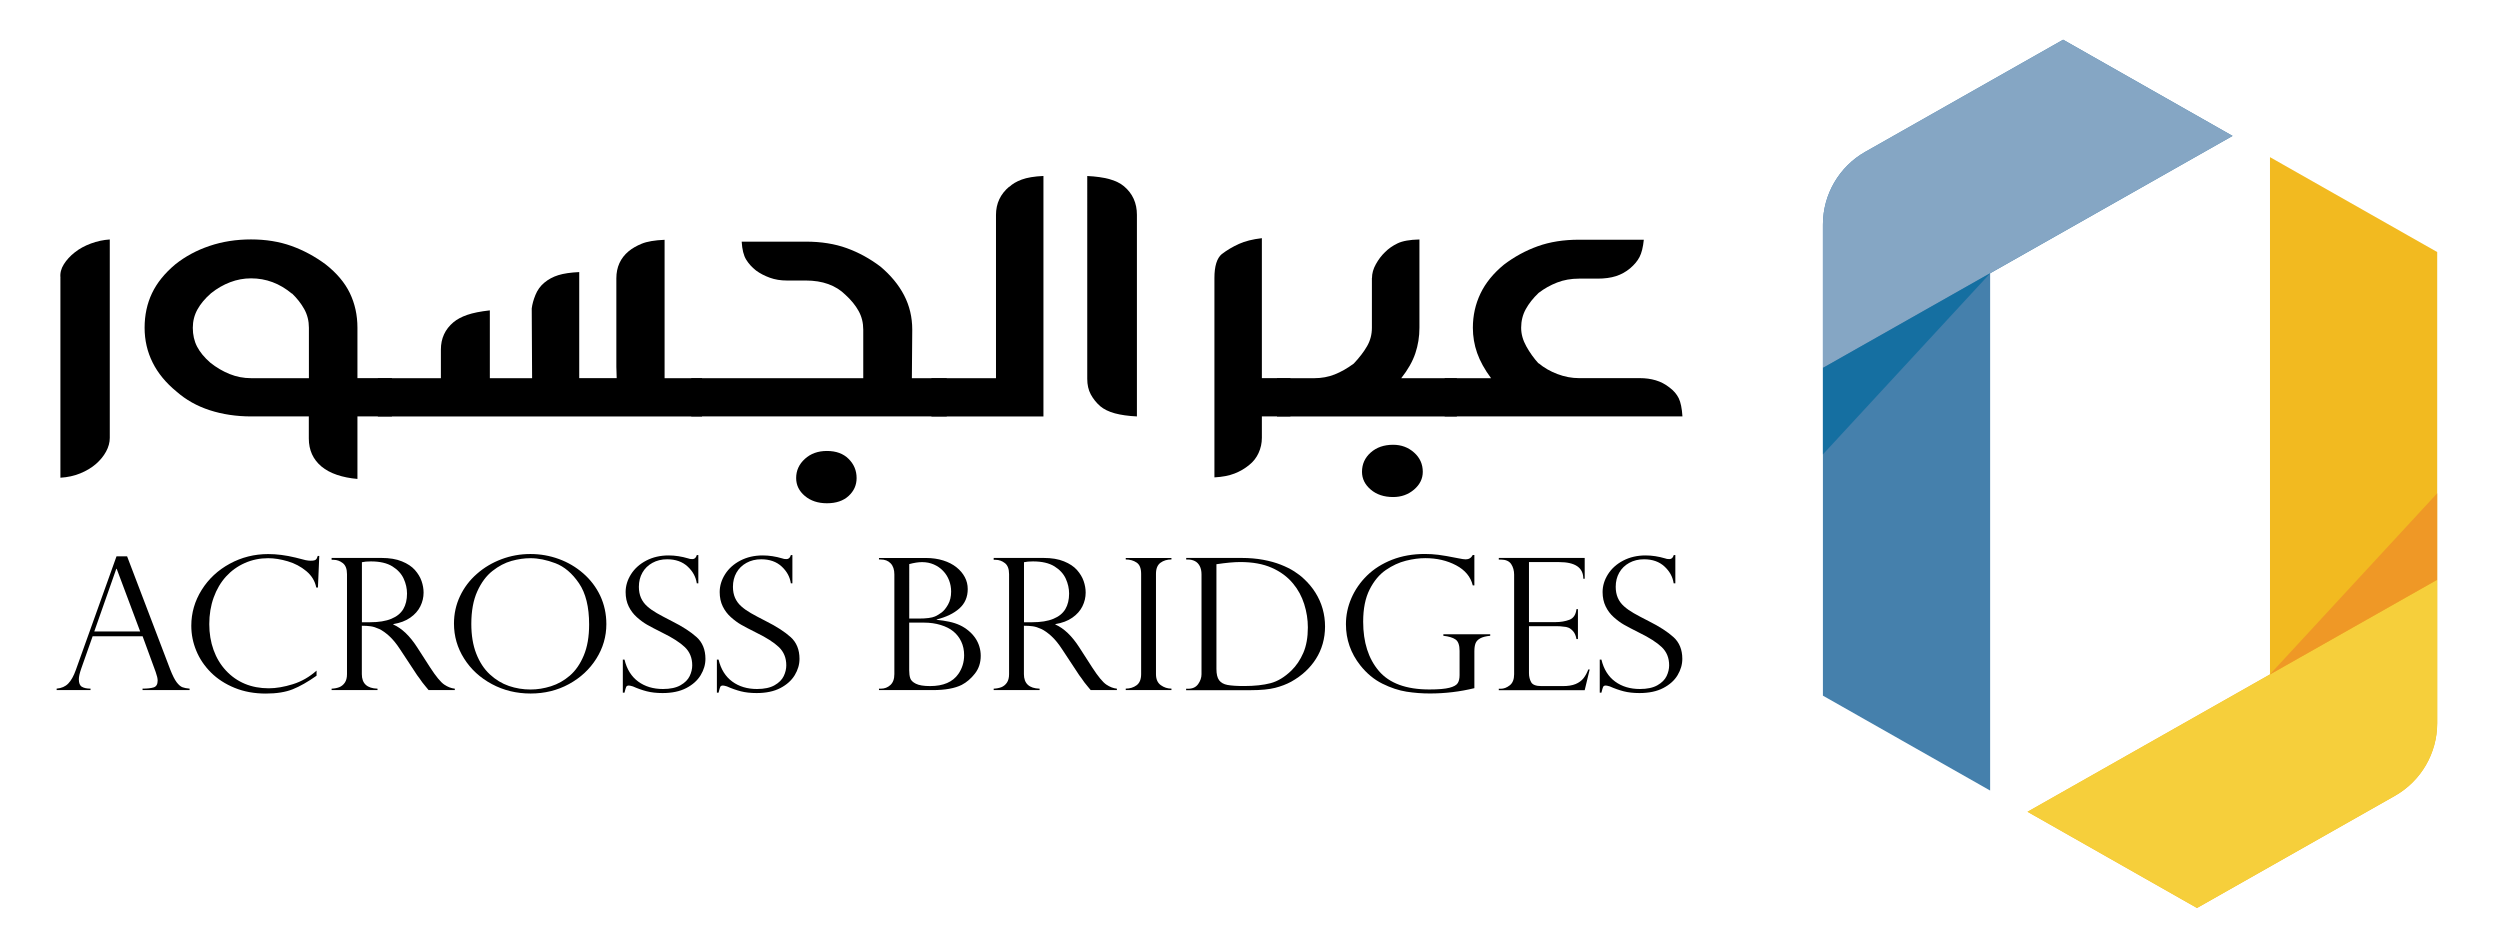
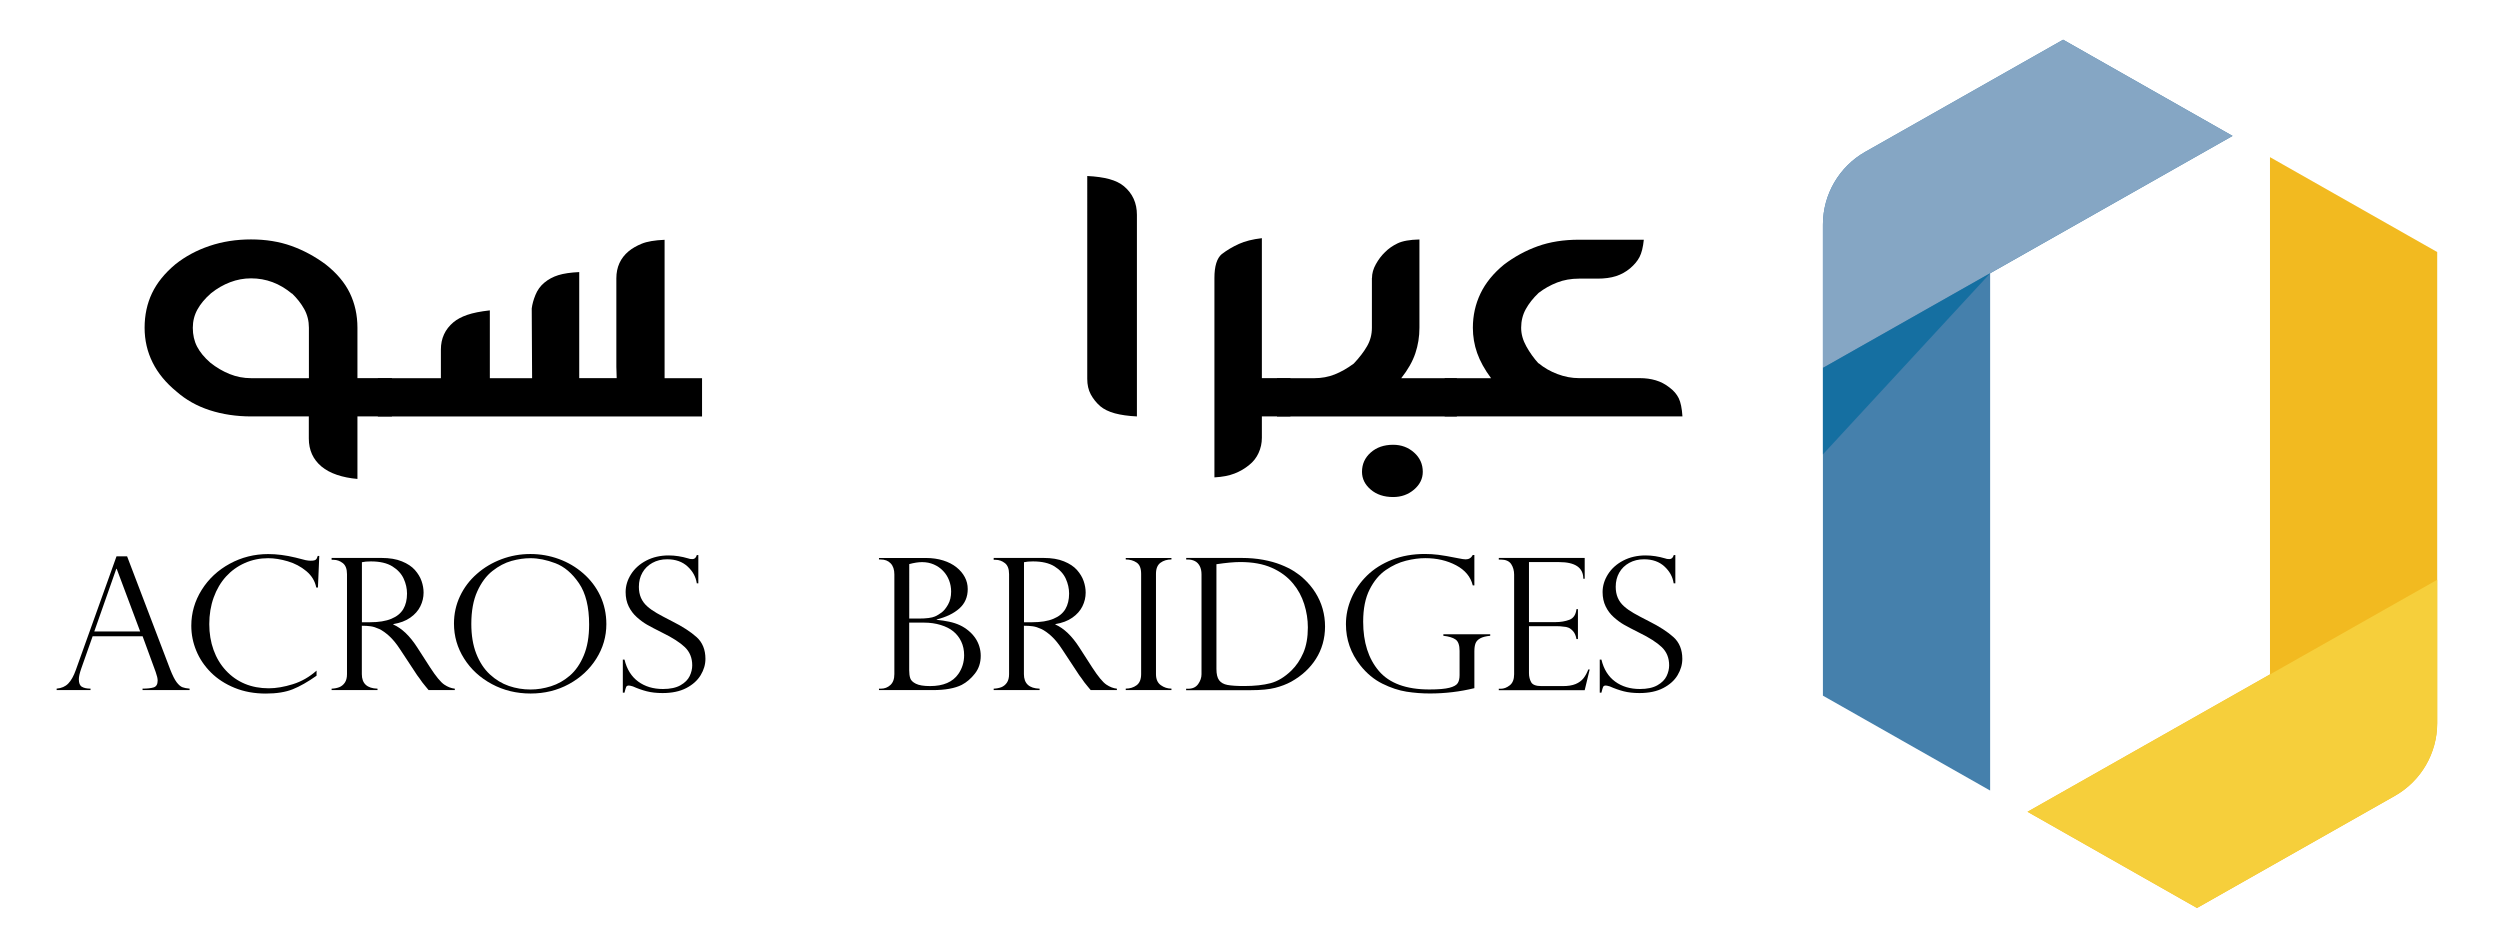
<svg xmlns="http://www.w3.org/2000/svg" version="1.1" x="0px" y="0px" viewBox="0 0 598 223" style="enable-background:new 0 0 598 223;" xml:space="preserve">
  <style type="text/css">
	.st0{fill:#4580AC;}
	.st1{fill:#85A6C4;}
	.st2{fill:#156FA1;}
	.st3{fill:#F2BA20;}
	.st4{fill:#F6CF3B;}
	.st5{fill:#EF9826;}
</style>
  <g id="Layer_1">
    <g>
      <path class="st0" d="M476.04,65.37l57.99-32.86L493.5,9.5l-47.32,26.81c-6.27,3.55-10.14,10.2-10.14,17.4V166.4l40,22.7V65.37z" />
      <path class="st1" d="M493.5,9.5l-47.32,26.81c-6.27,3.55-10.14,10.2-10.14,17.4V88l97.99-55.49L493.5,9.5z" />
      <polygon class="st2" points="436.04,108.69 476.1,65.32 436.04,88   " />
      <path class="st3" d="M542.97,161.32l-57.99,32.86l40.54,23.01l47.32-26.81c6.27-3.55,10.14-10.2,10.14-17.4V60.29l-40-22.7V161.32    z" />
      <path class="st4" d="M525.52,217.18l47.32-26.81c6.27-3.55,10.14-10.2,10.14-17.4v-34.29l-97.99,55.49L525.52,217.18z" />
-       <polygon class="st5" points="582.97,118 542.91,161.37 582.97,138.69   " />
    </g>
  </g>
  <g id="Layer_2">
    <g>
      <path d="M30.4,133.07l10.32,27.08c0.55,1.4,1.06,2.42,1.54,3.05c0.48,0.63,0.95,1.03,1.39,1.19s1.01,0.28,1.7,0.33v0.34H34.1    v-0.34c1.15,0,2.04-0.1,2.67-0.3c0.62-0.2,0.94-0.74,0.94-1.63c0-0.49-0.15-1.14-0.44-1.95c-0.06-0.11-0.09-0.2-0.09-0.26    l-3.07-8.39H22.16l-2.74,7.77c-0.37,1.06-0.56,1.91-0.56,2.55c0,0.89,0.24,1.48,0.73,1.77c0.48,0.29,1.17,0.44,2.06,0.44v0.34    h-8.1v-0.34c1.15-0.1,2.08-0.5,2.77-1.21c0.69-0.71,1.3-1.79,1.81-3.23l9.74-27.21H30.4z M22.55,151.05h10.98l-5.62-15h-0.09    L22.55,151.05z" />
      <path d="M76.05,140.54h-0.4c-0.3-1.54-1.09-2.85-2.38-3.93c-1.29-1.07-2.77-1.86-4.44-2.35c-1.67-0.49-3.23-0.74-4.68-0.74    c-1.98,0-3.84,0.38-5.58,1.15c-1.74,0.77-3.24,1.85-4.51,3.24c-1.26,1.39-2.25,3.07-2.95,5.02s-1.05,4.07-1.05,6.36    c0,2.22,0.34,4.27,1.02,6.17s1.67,3.54,2.97,4.94c1.3,1.4,2.81,2.45,4.53,3.17c1.72,0.71,3.62,1.07,5.71,1.07    c1.75,0,3.67-0.33,5.76-0.98c2.09-0.65,3.98-1.74,5.67-3.25v1.22c-2.08,1.47-3.98,2.55-5.7,3.24s-3.87,1.03-6.45,1.03    c-2.72,0-5.19-0.45-7.43-1.36c-2.24-0.91-4.13-2.14-5.68-3.68c-1.54-1.54-2.72-3.28-3.51-5.21c-0.8-1.93-1.19-3.92-1.19-5.97    c0-3.08,0.83-5.93,2.48-8.57c1.65-2.64,3.89-4.73,6.72-6.27c2.82-1.54,5.89-2.31,9.2-2.31c2.04,0,4.22,0.28,6.53,0.84l2.43,0.62    c0.47,0.09,0.87,0.13,1.19,0.13c0.61,0,1.01-0.08,1.22-0.25c0.2-0.16,0.36-0.46,0.47-0.89h0.37L76.05,140.54z" />
      <path d="M79.79,133.91h-0.47v-0.45h11.94c1.92,0,3.55,0.27,4.88,0.82c1.33,0.54,2.37,1.23,3.11,2.07    c0.74,0.84,1.27,1.72,1.59,2.65c0.32,0.93,0.48,1.84,0.48,2.75c0,1.15-0.26,2.24-0.78,3.29c-0.52,1.05-1.33,1.96-2.41,2.71    c-1.08,0.76-2.44,1.27-4.06,1.54v0.09c2.06,0.92,3.96,2.73,5.71,5.45l3.11,4.83c1.4,2.16,2.53,3.53,3.38,4.1    c0.85,0.57,1.69,0.89,2.52,0.97v0.34h-6.27c-0.27-0.31-0.52-0.62-0.75-0.91c-0.23-0.29-0.48-0.6-0.75-0.93    c-0.16-0.21-0.39-0.54-0.69-0.98c-0.3-0.44-0.49-0.68-0.55-0.74l-4.12-6.25c-0.83-1.27-1.67-2.31-2.54-3.1s-1.67-1.36-2.42-1.71    c-0.75-0.34-1.42-0.56-2.03-0.64c-0.6-0.09-1.31-0.13-2.12-0.13v11.57c0,2.25,1.25,3.41,3.75,3.48v0.34H79.32v-0.34    c0.69-0.03,1.3-0.15,1.83-0.35c0.53-0.21,0.97-0.57,1.32-1.07c0.35-0.51,0.53-1.19,0.53-2.05v-23.91c0-1.26-0.34-2.15-1.01-2.66    C81.32,134.17,80.59,133.91,79.79,133.91z M86.56,148.84h1.97c2.06,0,3.75-0.27,5.07-0.82c1.32-0.54,2.27-1.32,2.87-2.33    c0.59-1.01,0.89-2.24,0.89-3.7c0-1.22-0.27-2.41-0.8-3.57s-1.43-2.15-2.7-2.94c-1.27-0.79-2.98-1.19-5.14-1.19    c-0.87,0-1.59,0.06-2.15,0.19V148.84z" />
      <path d="M145.04,149.29c0,2.96-0.8,5.72-2.4,8.26c-1.6,2.55-3.78,4.57-6.54,6.08c-2.76,1.51-5.82,2.26-9.18,2.26    c-3.37,0-6.46-0.75-9.27-2.26c-2.81-1.51-5.02-3.54-6.64-6.11c-1.62-2.56-2.42-5.35-2.42-8.37c0-2.32,0.48-4.5,1.44-6.54    c0.96-2.04,2.3-3.82,4.03-5.33c1.72-1.52,3.69-2.69,5.9-3.52c2.21-0.83,4.51-1.24,6.92-1.24c2.36,0,4.62,0.4,6.79,1.19    c2.17,0.79,4.12,1.94,5.84,3.44c1.72,1.5,3.08,3.28,4.06,5.34C144.54,144.57,145.04,146.83,145.04,149.29z M140.92,149.38    c0-4.21-0.81-7.5-2.43-9.87c-1.62-2.38-3.5-3.97-5.62-4.78c-2.12-0.81-4.12-1.21-5.99-1.21c-1.45,0-2.96,0.22-4.52,0.65    c-1.56,0.44-3.08,1.23-4.55,2.39c-1.48,1.16-2.69,2.79-3.64,4.89c-0.95,2.1-1.43,4.7-1.43,7.79c0,2.72,0.39,5.09,1.18,7.11    s1.87,3.68,3.25,4.96c1.38,1.28,2.9,2.2,4.56,2.77c1.66,0.57,3.39,0.85,5.19,0.85c1.61,0,3.23-0.26,4.88-0.78    c1.65-0.52,3.15-1.37,4.52-2.55s2.47-2.78,3.32-4.81C140.49,154.77,140.92,152.3,140.92,149.38z" />
      <path d="M167.04,139.53h-0.37c-0.22-1.53-0.95-2.87-2.19-4.02c-1.24-1.15-2.88-1.73-4.9-1.73c-1.33,0-2.5,0.29-3.53,0.86    c-1.03,0.57-1.83,1.35-2.39,2.34c-0.56,0.99-0.84,2.12-0.84,3.39c0,0.99,0.17,1.86,0.5,2.63c0.34,0.77,0.83,1.44,1.49,2.03    c0.66,0.59,1.43,1.13,2.32,1.64s2.09,1.15,3.6,1.92c2.53,1.27,4.49,2.54,5.9,3.81c1.4,1.27,2.11,3,2.11,5.2    c0,1.35-0.38,2.64-1.14,3.9c-0.76,1.25-1.9,2.28-3.43,3.08c-1.53,0.8-3.43,1.2-5.69,1.2c-1.42,0-2.68-0.14-3.77-0.42    c-1.09-0.28-2.2-0.67-3.32-1.17c-0.47-0.14-0.79-0.21-0.96-0.21c-0.33,0-0.54,0.11-0.64,0.32c-0.1,0.21-0.24,0.68-0.41,1.39h-0.4    v-7.92h0.4c0.56,2.32,1.65,4.07,3.28,5.26c1.62,1.19,3.6,1.78,5.92,1.78c1.75,0,3.15-0.3,4.2-0.9c1.05-0.6,1.78-1.33,2.19-2.19    s0.61-1.72,0.61-2.58c0-1.77-0.59-3.22-1.77-4.35c-1.18-1.12-2.97-2.27-5.37-3.44c-1.65-0.83-2.88-1.47-3.68-1.93    s-1.6-1.05-2.42-1.78s-1.47-1.59-1.96-2.59s-0.73-2.14-0.73-3.42c0-1.49,0.43-2.91,1.29-4.27c0.86-1.36,2.08-2.45,3.65-3.27    c1.58-0.82,3.36-1.23,5.36-1.23c1.51,0,3.07,0.24,4.66,0.71c0.25,0.11,0.59,0.17,1.01,0.17c0.52,0,0.87-0.32,1.05-0.96h0.37    V139.53z" />
-       <path d="M189.54,139.53h-0.37c-0.22-1.53-0.95-2.87-2.19-4.02c-1.24-1.15-2.88-1.73-4.9-1.73c-1.33,0-2.5,0.29-3.53,0.86    c-1.03,0.57-1.83,1.35-2.39,2.34c-0.56,0.99-0.84,2.12-0.84,3.39c0,0.99,0.17,1.86,0.5,2.63c0.34,0.77,0.83,1.44,1.49,2.03    c0.66,0.59,1.43,1.13,2.32,1.64s2.09,1.15,3.6,1.92c2.53,1.27,4.49,2.54,5.9,3.81c1.4,1.27,2.11,3,2.11,5.2    c0,1.35-0.38,2.64-1.14,3.9c-0.76,1.25-1.9,2.28-3.43,3.08c-1.53,0.8-3.43,1.2-5.69,1.2c-1.42,0-2.68-0.14-3.77-0.42    c-1.09-0.28-2.2-0.67-3.32-1.17c-0.47-0.14-0.79-0.21-0.96-0.21c-0.33,0-0.54,0.11-0.64,0.32c-0.1,0.21-0.24,0.68-0.41,1.39h-0.4    v-7.92h0.4c0.56,2.32,1.65,4.07,3.28,5.26c1.62,1.19,3.6,1.78,5.92,1.78c1.75,0,3.15-0.3,4.2-0.9c1.05-0.6,1.78-1.33,2.19-2.19    s0.61-1.72,0.61-2.58c0-1.77-0.59-3.22-1.77-4.35c-1.18-1.12-2.97-2.27-5.37-3.44c-1.65-0.83-2.88-1.47-3.68-1.93    s-1.6-1.05-2.42-1.78s-1.47-1.59-1.96-2.59s-0.73-2.14-0.73-3.42c0-1.49,0.43-2.91,1.29-4.27c0.86-1.36,2.08-2.45,3.65-3.27    c1.58-0.82,3.36-1.23,5.36-1.23c1.51,0,3.07,0.24,4.66,0.71c0.25,0.11,0.59,0.17,1.01,0.17c0.52,0,0.87-0.32,1.05-0.96h0.37    V139.53z" />
      <path d="M223.15,165.07h-12.9v-0.34h0.47c0.87,0,1.63-0.29,2.26-0.87c0.63-0.58,0.95-1.45,0.95-2.61v-23.86    c0-1.13-0.29-2.01-0.88-2.63c-0.58-0.62-1.38-0.93-2.38-0.93h-0.42v-0.36h11.26c1.48,0,2.85,0.2,4.1,0.59    c1.25,0.39,2.31,0.94,3.17,1.63c0.87,0.69,1.53,1.48,2,2.36s0.7,1.83,0.7,2.86c0,1.9-0.67,3.45-2.01,4.64    c-1.34,1.19-3.15,2.06-5.41,2.62v0.09c1.03,0.1,2.02,0.25,2.97,0.45s1.81,0.48,2.58,0.84s1.48,0.82,2.15,1.39    c0.61,0.51,1.12,1.08,1.54,1.7s0.74,1.28,0.96,2.01c0.22,0.72,0.33,1.46,0.33,2.22c0,1.65-0.46,3.06-1.39,4.25    c-0.93,1.19-1.98,2.09-3.15,2.7C228.39,164.65,226.09,165.07,223.15,165.07z M217.49,147.96h2.25c1.84,0,3.15-0.17,3.93-0.51    c0.5-0.23,1.02-0.54,1.56-0.94c0.54-0.4,1.05-1.03,1.54-1.89s0.74-1.9,0.74-3.11c0-0.94-0.16-1.84-0.49-2.69    c-0.33-0.85-0.8-1.61-1.43-2.26c-0.62-0.66-1.37-1.17-2.22-1.54s-1.79-0.56-2.81-0.56c-0.89,0-1.91,0.16-3.07,0.47V147.96z     M221.02,148.93h-3.54v11.4c0,0.76,0.08,1.39,0.25,1.9c0.16,0.51,0.61,0.95,1.35,1.32c0.73,0.37,1.86,0.56,3.39,0.56    c3.17,0,5.42-0.97,6.77-2.9c0.92-1.33,1.38-2.83,1.38-4.49c0-1.2-0.23-2.29-0.69-3.26c-0.46-0.97-1.09-1.78-1.9-2.44    c-0.8-0.65-1.81-1.16-3.03-1.53S222.46,148.93,221.02,148.93z" />
      <path d="M238.16,133.91h-0.47v-0.45h11.94c1.92,0,3.55,0.27,4.88,0.82c1.33,0.54,2.37,1.23,3.11,2.07    c0.74,0.84,1.27,1.72,1.59,2.65c0.32,0.93,0.48,1.84,0.48,2.75c0,1.15-0.26,2.24-0.78,3.29c-0.52,1.05-1.33,1.96-2.41,2.71    c-1.08,0.76-2.44,1.27-4.06,1.54v0.09c2.06,0.92,3.96,2.73,5.71,5.45l3.11,4.83c1.4,2.16,2.53,3.53,3.38,4.1    c0.85,0.57,1.69,0.89,2.52,0.97v0.34h-6.27c-0.27-0.31-0.52-0.62-0.75-0.91c-0.23-0.29-0.48-0.6-0.75-0.93    c-0.16-0.21-0.39-0.54-0.69-0.98c-0.3-0.44-0.49-0.68-0.55-0.74l-4.12-6.25c-0.83-1.27-1.67-2.31-2.54-3.1s-1.67-1.36-2.42-1.71    c-0.75-0.34-1.42-0.56-2.03-0.64c-0.6-0.09-1.31-0.13-2.12-0.13v11.57c0,2.25,1.25,3.41,3.75,3.48v0.34h-10.98v-0.34    c0.69-0.03,1.3-0.15,1.83-0.35c0.53-0.21,0.97-0.57,1.32-1.07c0.35-0.51,0.53-1.19,0.53-2.05v-23.91c0-1.26-0.34-2.15-1.01-2.66    C239.69,134.17,238.96,133.91,238.16,133.91z M244.93,148.84h1.97c2.06,0,3.75-0.27,5.07-0.82c1.32-0.54,2.27-1.32,2.87-2.33    c0.59-1.01,0.89-2.24,0.89-3.7c0-1.22-0.27-2.41-0.8-3.57s-1.43-2.15-2.7-2.94c-1.27-0.79-2.98-1.19-5.14-1.19    c-0.87,0-1.59,0.06-2.15,0.19V148.84z" />
      <path d="M280.21,133.46v0.36c-1.03,0-1.91,0.27-2.62,0.79c-0.72,0.53-1.08,1.41-1.08,2.64v23.99c0,1.22,0.38,2.1,1.15,2.65    c0.76,0.55,1.62,0.83,2.55,0.83v0.34h-10.93v-0.34c1,0,1.86-0.27,2.59-0.8c0.73-0.54,1.09-1.43,1.09-2.67v-23.99    c0-1.32-0.36-2.22-1.09-2.7c-0.73-0.49-1.59-0.73-2.59-0.73v-0.36H280.21z" />
      <path d="M283.74,133.82v-0.36h13.27c1.86,0,3.57,0.15,5.14,0.44c1.57,0.29,2.97,0.68,4.21,1.17c1.24,0.49,2.31,1.02,3.22,1.6    c0.9,0.58,1.67,1.17,2.29,1.77c1.09,1,2.02,2.11,2.79,3.34c0.76,1.22,1.34,2.51,1.72,3.87c0.38,1.36,0.57,2.76,0.57,4.21    c0,1.45-0.19,2.82-0.56,4.12c-0.37,1.3-0.91,2.51-1.62,3.62c-0.7,1.11-1.54,2.11-2.52,3.02s-2.11,1.72-3.41,2.45    c-1.11,0.6-2.38,1.09-3.82,1.46s-3.38,0.56-5.83,0.56h-15.47v-0.34h0.47c1.08,0,1.88-0.37,2.41-1.12s0.8-1.53,0.8-2.36v-23.86    c0-0.8-0.14-1.47-0.43-2.02c-0.29-0.54-0.67-0.94-1.16-1.18c-0.48-0.24-1.02-0.37-1.62-0.37H283.74z M290.97,134.96V160    c0,1.23,0.21,2.13,0.64,2.71c0.43,0.58,1.1,0.96,2,1.13c0.91,0.17,2.23,0.26,3.98,0.26c2.5,0,4.6-0.23,6.32-0.68    c1.72-0.45,3.38-1.46,4.99-3.02c1.19-1.16,2.14-2.58,2.86-4.25s1.08-3.7,1.08-6.07c0-1.87-0.29-3.73-0.87-5.57    c-0.58-1.84-1.46-3.47-2.65-4.9c-1.33-1.62-3.03-2.88-5.12-3.8c-2.08-0.92-4.59-1.37-7.53-1.37    C295.17,134.44,293.27,134.62,290.97,134.96z" />
      <path d="M352.66,140.02h-0.38c-0.5-2.06-1.83-3.66-3.98-4.8c-2.15-1.14-4.61-1.71-7.37-1.71c-1.44,0-2.98,0.2-4.62,0.61    c-1.65,0.41-3.25,1.15-4.81,2.22c-1.56,1.07-2.86,2.63-3.89,4.67c-1.03,2.04-1.54,4.6-1.54,7.69c0,4.92,1.25,8.86,3.76,11.8    s6.53,4.42,12.07,4.42c2.18,0,3.79-0.14,4.82-0.41c1.03-0.27,1.69-0.64,1.98-1.12c0.29-0.47,0.43-1.11,0.43-1.91v-5.79    c0-1.37-0.32-2.28-0.97-2.73s-1.62-0.74-2.91-0.88v-0.37h11.21v0.37c-1.03,0.1-1.83,0.3-2.39,0.61s-0.94,0.71-1.12,1.19    c-0.19,0.49-0.28,1.13-0.28,1.93v8.8c-3.43,0.84-6.98,1.27-10.63,1.27c-1.89,0-3.75-0.14-5.6-0.43c-1.84-0.29-3.76-0.92-5.76-1.91    c-2-0.99-3.76-2.45-5.29-4.38c-2.29-2.9-3.44-6.19-3.44-9.85c0-2.13,0.43-4.21,1.3-6.22s2.12-3.82,3.75-5.42    c1.63-1.59,3.62-2.85,5.98-3.78c2.36-0.92,4.97-1.38,7.84-1.38c1.11,0,2.19,0.07,3.25,0.2s2.65,0.41,4.75,0.83    c0.83,0.17,1.42,0.26,1.78,0.26c0.76,0,1.33-0.35,1.69-1.05h0.38V140.02z" />
      <path d="M358.51,133.82v-0.36h20.55v4.98h-0.33c0-2.66-1.94-3.99-5.81-3.99h-7.19v14.36h6.32c1.25,0,2.36-0.19,3.35-0.56    c0.98-0.37,1.54-1.22,1.69-2.55h0.35v7.17h-0.35c-0.14-0.82-0.41-1.44-0.8-1.88c-0.39-0.44-0.78-0.73-1.16-0.87    c-0.38-0.14-0.72-0.21-1.02-0.21c-0.56-0.09-1.15-0.13-1.76-0.13h-6.62v11.22c0,0.84,0.18,1.57,0.53,2.19    c0.35,0.62,1.17,0.92,2.45,0.92h5.13c1.23,0,2.25-0.16,3.04-0.49s1.42-0.79,1.88-1.37c0.46-0.59,0.85-1.29,1.16-2.12h0.33    l-1.19,4.96h-20.55v-0.34h0.47c0.73,0,1.45-0.27,2.15-0.82c0.7-0.54,1.05-1.43,1.05-2.66v-23.82c0-0.97-0.24-1.82-0.71-2.53    c-0.48-0.71-1.31-1.07-2.49-1.07H358.51z" />
      <path d="M400.72,139.53h-0.38c-0.22-1.53-0.95-2.87-2.19-4.02c-1.24-1.15-2.88-1.73-4.9-1.73c-1.33,0-2.5,0.29-3.54,0.86    c-1.03,0.57-1.83,1.35-2.39,2.34c-0.56,0.99-0.84,2.12-0.84,3.39c0,0.99,0.17,1.86,0.5,2.63s0.83,1.44,1.49,2.03    c0.66,0.59,1.43,1.13,2.32,1.64c0.89,0.51,2.09,1.15,3.61,1.92c2.53,1.27,4.5,2.54,5.9,3.81c1.4,1.27,2.11,3,2.11,5.2    c0,1.35-0.38,2.64-1.13,3.9s-1.9,2.28-3.43,3.08c-1.53,0.8-3.43,1.2-5.69,1.2c-1.42,0-2.68-0.14-3.77-0.42    c-1.09-0.28-2.2-0.67-3.32-1.17c-0.47-0.14-0.79-0.21-0.96-0.21c-0.33,0-0.54,0.11-0.64,0.32s-0.24,0.68-0.41,1.39h-0.4v-7.92h0.4    c0.56,2.32,1.65,4.07,3.28,5.26c1.62,1.19,3.6,1.78,5.92,1.78c1.75,0,3.15-0.3,4.2-0.9c1.05-0.6,1.78-1.33,2.19-2.19    c0.41-0.86,0.61-1.72,0.61-2.58c0-1.77-0.59-3.22-1.77-4.35c-1.18-1.12-2.97-2.27-5.37-3.44c-1.65-0.83-2.88-1.47-3.68-1.93    s-1.6-1.05-2.42-1.78s-1.47-1.59-1.95-2.59c-0.48-0.99-0.73-2.14-0.73-3.42c0-1.49,0.43-2.91,1.29-4.27    c0.86-1.36,2.08-2.45,3.65-3.27c1.58-0.82,3.36-1.23,5.36-1.23c1.51,0,3.07,0.24,4.66,0.71c0.25,0.11,0.59,0.17,1.01,0.17    c0.52,0,0.87-0.32,1.05-0.96h0.38V139.53z" />
    </g>
  </g>
  <g id="Layer_7">
    <g>
-       <path d="M14.46,66.43c-0.12-1.09,0.15-2.16,0.8-3.2c0.65-1.04,1.52-2,2.62-2.86c1.09-0.87,2.38-1.57,3.86-2.12    c1.48-0.55,2.99-0.87,4.52-0.97v47.47c0,1.09-0.3,2.18-0.89,3.27c-0.59,1.09-1.41,2.08-2.44,2.98c-1.04,0.89-2.28,1.64-3.73,2.23    c-1.45,0.59-3.03,0.94-4.75,1.04V66.43z" />
      <path d="M73.89,99.61H60.14c-3.61,0-6.93-0.5-9.98-1.49c-3.05-0.99-5.69-2.48-7.94-4.46c-2.54-2.08-4.45-4.4-5.72-6.96    c-1.27-2.55-1.91-5.32-1.91-8.3c0-3.02,0.59-5.78,1.77-8.26c1.18-2.48,3.04-4.79,5.59-6.92c2.36-1.88,5.08-3.35,8.16-4.39    c3.07-1.04,6.39-1.56,9.93-1.56s6.77,0.52,9.67,1.56c2.9,1.04,5.62,2.51,8.16,4.39c2.66,2.08,4.6,4.38,5.81,6.88    c1.21,2.51,1.82,5.27,1.82,8.3v12.05h8.25v9.15h-8.25v14.96c-1.77-0.15-3.4-0.47-4.88-0.97c-1.48-0.5-2.72-1.17-3.73-2.01    c-2.01-1.69-3.02-3.92-3.02-6.7V99.61z M73.89,90.46V78.41c0-1.64-0.37-3.12-1.11-4.46c-0.74-1.34-1.73-2.6-2.97-3.79v0.07    c-2.9-2.43-6.15-3.65-9.76-3.65c-1.72,0-3.39,0.31-5.01,0.93c-1.63,0.62-3.15,1.5-4.57,2.64c-1.42,1.24-2.5,2.53-3.24,3.87    c-0.74,1.34-1.11,2.8-1.11,4.39c0,1.69,0.34,3.19,1.02,4.5c0.68,1.31,1.73,2.59,3.15,3.83c1.42,1.14,2.96,2.05,4.61,2.72    c1.65,0.67,3.37,1,5.14,1H73.89z" />
      <path d="M127.19,73.79c0.12-0.99,0.41-2.07,0.89-3.24c0.47-1.17,1.18-2.15,2.13-2.94c0.95-0.79,2.05-1.39,3.33-1.79    c1.27-0.4,2.94-0.64,5.01-0.74v25.37h8.96c0-0.5-0.02-0.95-0.04-1.38c-0.03-0.42-0.04-0.86-0.04-1.3V66.58    c0-2.68,0.98-4.84,2.93-6.47c0.83-0.69,1.88-1.3,3.15-1.82c1.27-0.52,3.09-0.83,5.46-0.93v33.11h8.96v9.15H90.38v-9.15h15.08    v-6.85c0-2.68,1-4.86,3.02-6.55c0.83-0.69,1.92-1.28,3.28-1.75c1.36-0.47,3.16-0.83,5.41-1.08v16.22h10.11L127.19,73.79z" />
-       <path d="M206.49,90.46V78.85c0-1.64-0.37-3.13-1.11-4.46c-0.74-1.34-1.79-2.63-3.15-3.87c-2.31-2.28-5.47-3.42-9.49-3.42h-4.52    c-1.48,0-2.84-0.22-4.08-0.67c-1.24-0.45-2.34-1.02-3.28-1.71c-1.01-0.79-1.8-1.67-2.39-2.64c-0.59-0.97-0.95-2.39-1.06-4.28    h15.34c3.67,0,6.93,0.52,9.8,1.56c2.87,1.04,5.54,2.51,8.03,4.39c2.48,2.08,4.38,4.38,5.68,6.88c1.3,2.51,1.95,5.25,1.95,8.22    l-0.09,11.61h8.34v9.15h-61.11v-9.15H206.49z M190.44,114.35c0-1.79,0.69-3.31,2.08-4.58c1.39-1.27,3.15-1.9,5.28-1.9    c2.19,0,3.92,0.63,5.19,1.9c1.27,1.26,1.91,2.79,1.91,4.58c0,1.69-0.64,3.11-1.91,4.28c-1.27,1.17-3,1.75-5.19,1.75    c-2.13,0-3.89-0.58-5.28-1.75C191.13,117.46,190.44,116.03,190.44,114.35z" />
-       <path d="M222.81,90.46h15.43V51.4c0-2.73,1.06-4.99,3.19-6.77v0.07c0.71-0.69,1.7-1.28,2.97-1.75c1.27-0.47,3-0.76,5.19-0.86    v57.52h-26.79V90.46z" />
      <path d="M271.95,99.61c-2.07-0.1-3.83-0.35-5.28-0.74c-1.45-0.4-2.62-0.97-3.5-1.71c-0.95-0.84-1.7-1.79-2.26-2.83    c-0.56-1.04-0.84-2.28-0.84-3.72V42.1c2.07,0.1,3.83,0.35,5.28,0.74c1.45,0.4,2.62,0.97,3.5,1.71c2.07,1.74,3.1,4.02,3.1,6.85    V99.61z" />
      <path d="M290.49,66.5c0-2.83,0.59-4.74,1.77-5.73c1.24-0.94,2.6-1.75,4.08-2.42c1.48-0.67,3.31-1.13,5.5-1.38v33.48h6.83v9.15    h-6.83v5.13c0,1.29-0.27,2.5-0.8,3.65c-0.53,1.14-1.27,2.08-2.22,2.83c-1.01,0.84-2.17,1.53-3.5,2.05    c-1.33,0.52-2.94,0.83-4.83,0.93V66.5z" />
      <path d="M328.18,66.5c0-1.09,0.31-2.2,0.93-3.31s1.34-2.07,2.17-2.86c0.83-0.84,1.83-1.55,3.02-2.12    c1.18-0.57,2.93-0.88,5.23-0.93v21.13c0,2.13-0.33,4.17-0.98,6.1c-0.65,1.94-1.77,3.92-3.37,5.95h13.3v9.15h-43.02v-9.15h8.96    c1.71,0,3.33-0.3,4.83-0.89c1.51-0.6,3.03-1.46,4.57-2.6c1.36-1.44,2.42-2.83,3.19-4.17c0.77-1.34,1.15-2.8,1.15-4.39V66.5z     M325.79,112.86c0-1.84,0.69-3.37,2.08-4.61c1.39-1.24,3.18-1.86,5.37-1.86c1.95,0,3.62,0.62,5.01,1.86    c1.39,1.24,2.08,2.78,2.08,4.61c0,1.64-0.7,3.05-2.08,4.24c-1.39,1.19-3.06,1.79-5.01,1.79c-2.19,0-3.98-0.6-5.37-1.79    C326.48,115.91,325.79,114.5,325.79,112.86z" />
      <path d="M345.57,99.61v-9.15h11.09c-1.54-2.08-2.65-4.09-3.33-6.03c-0.68-1.93-1.02-3.94-1.02-6.03c0-2.93,0.61-5.66,1.82-8.19    c1.21-2.53,3.09-4.84,5.63-6.92c2.48-1.88,5.17-3.35,8.07-4.39c2.9-1.04,6.18-1.56,9.85-1.56h15.52    c-0.18,1.79-0.52,3.16-1.02,4.13c-0.5,0.97-1.26,1.87-2.26,2.72c-1.01,0.84-2.13,1.46-3.37,1.86c-1.24,0.4-2.72,0.6-4.43,0.6    h-4.43c-1.89,0-3.64,0.31-5.23,0.93c-1.6,0.62-3.08,1.45-4.43,2.49c-1.3,1.24-2.32,2.53-3.06,3.87s-1.11,2.83-1.11,4.46    c0,1.49,0.41,2.98,1.24,4.46c0.83,1.49,1.8,2.85,2.93,4.09v-0.07c1.3,1.09,2.81,1.96,4.52,2.6c1.71,0.65,3.43,0.97,5.14,0.97    h14.55c1.36,0,2.63,0.17,3.81,0.52c1.18,0.35,2.28,0.92,3.28,1.71c1,0.74,1.74,1.6,2.22,2.57c0.47,0.97,0.77,2.42,0.89,4.35    H345.57z" />
    </g>
  </g>
</svg>